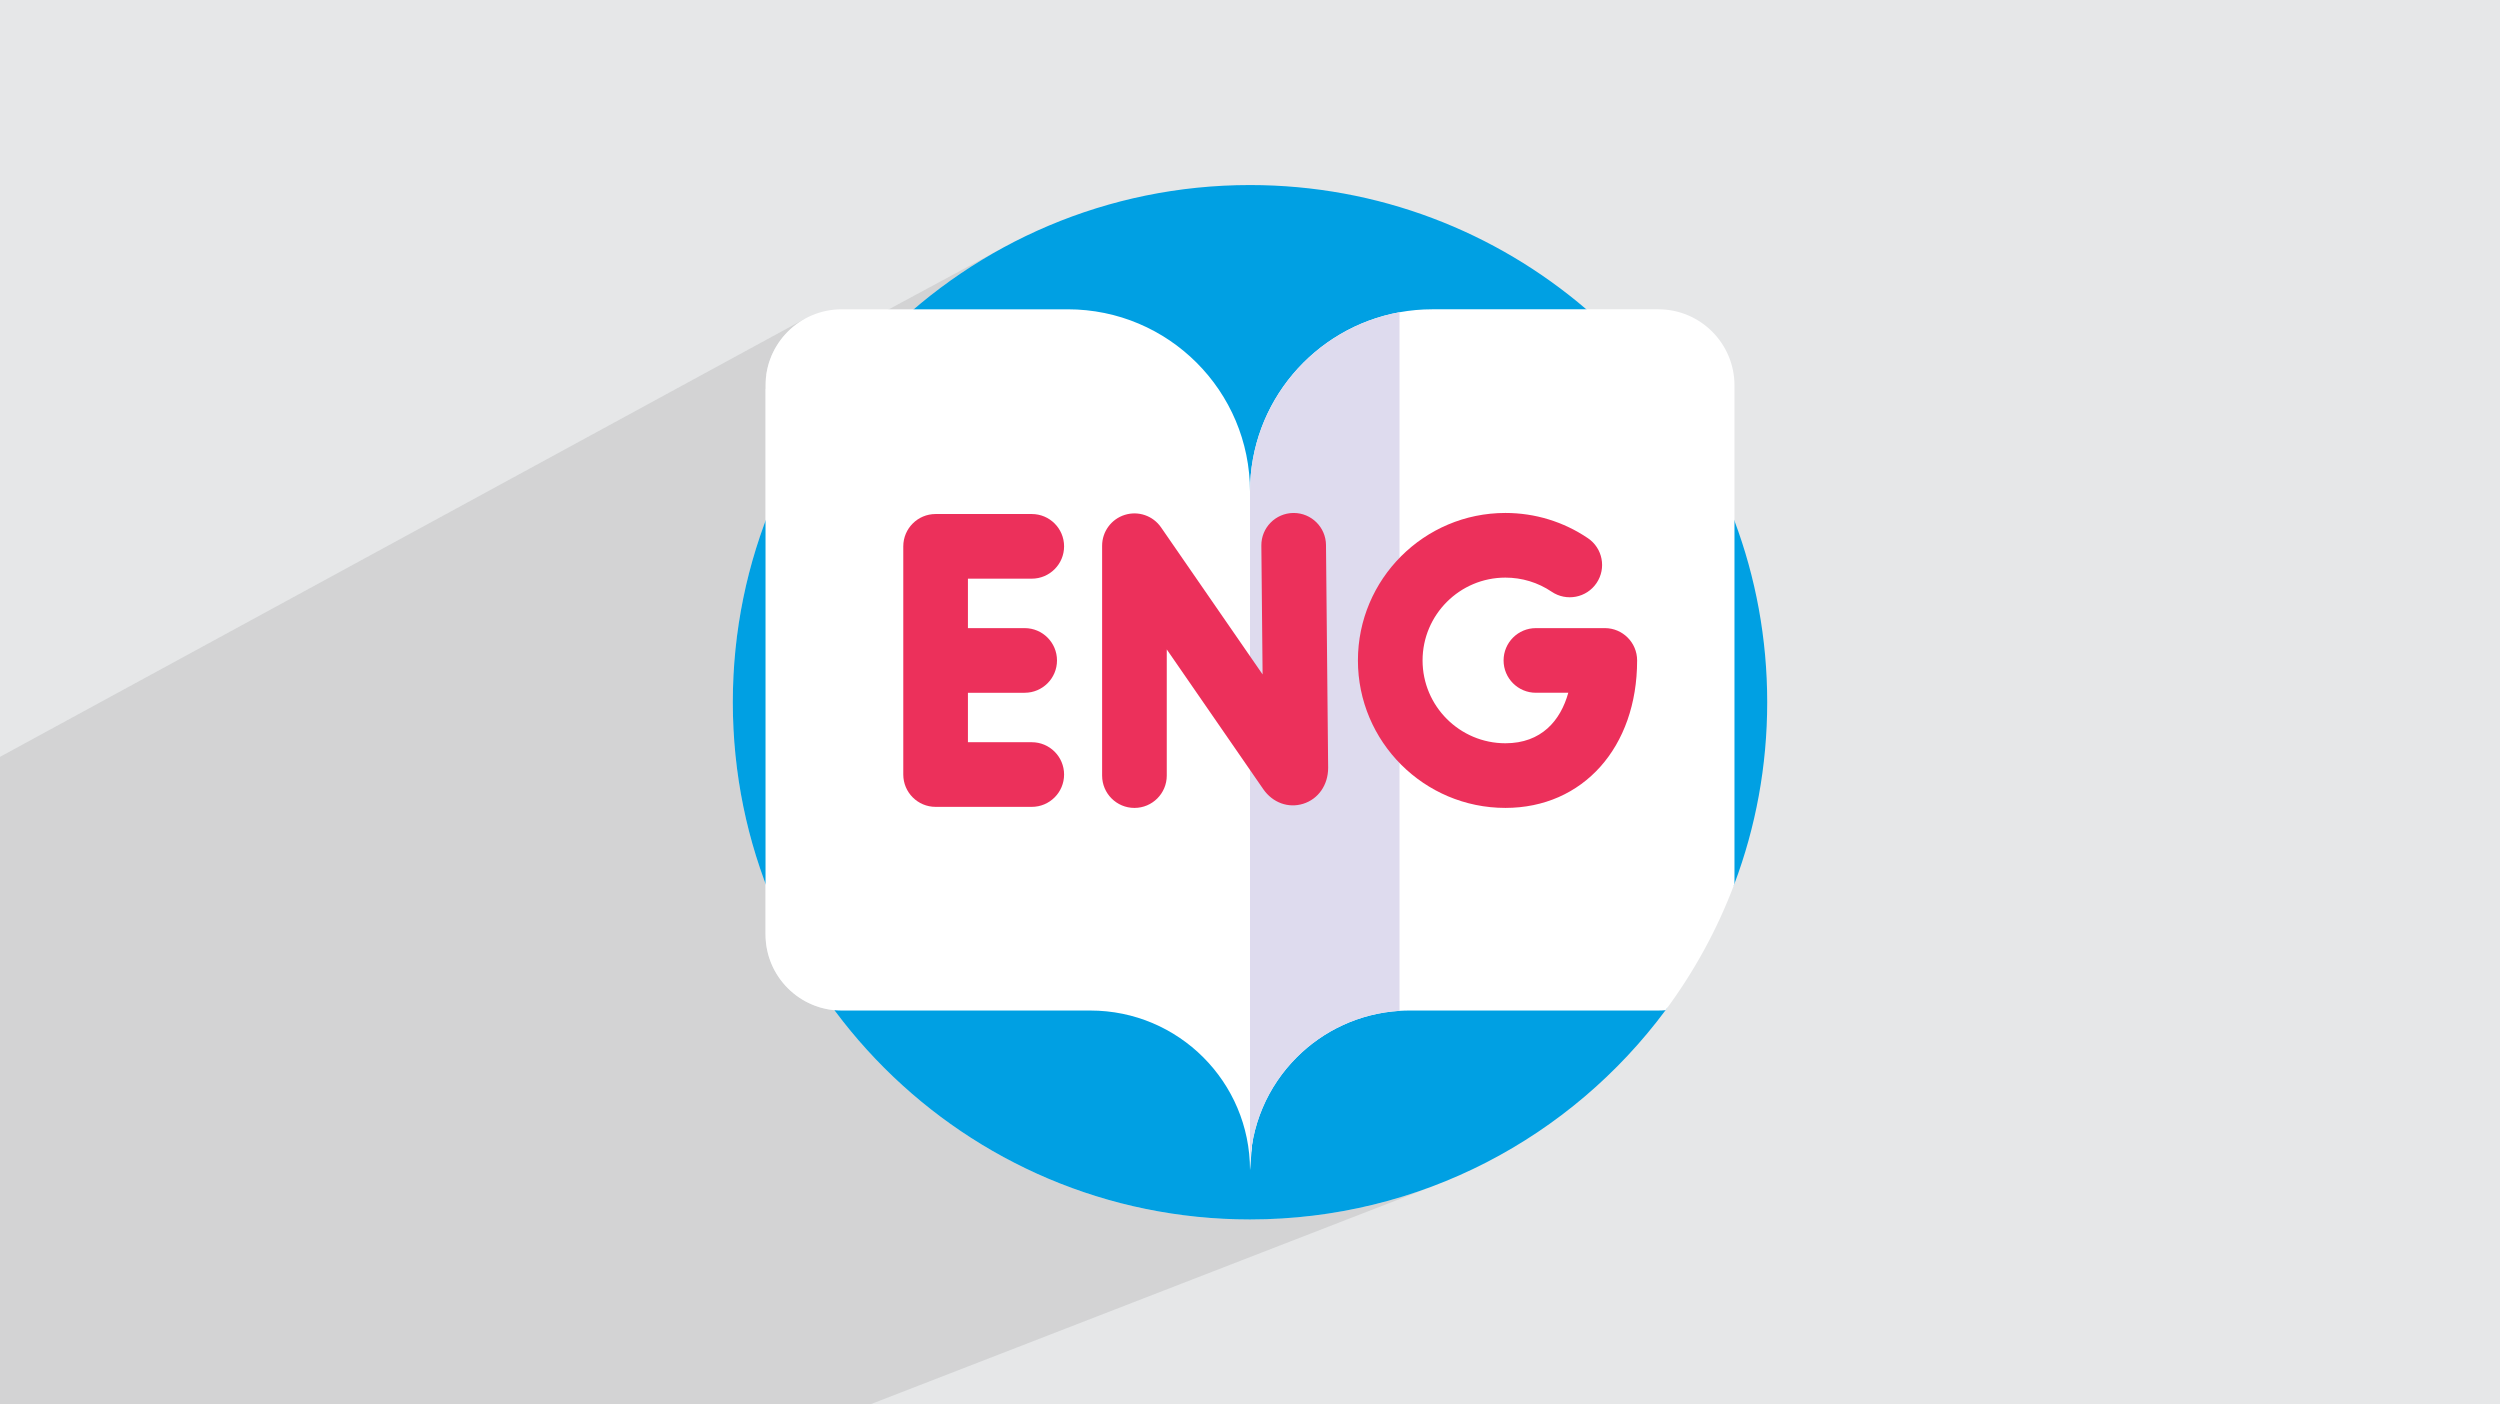
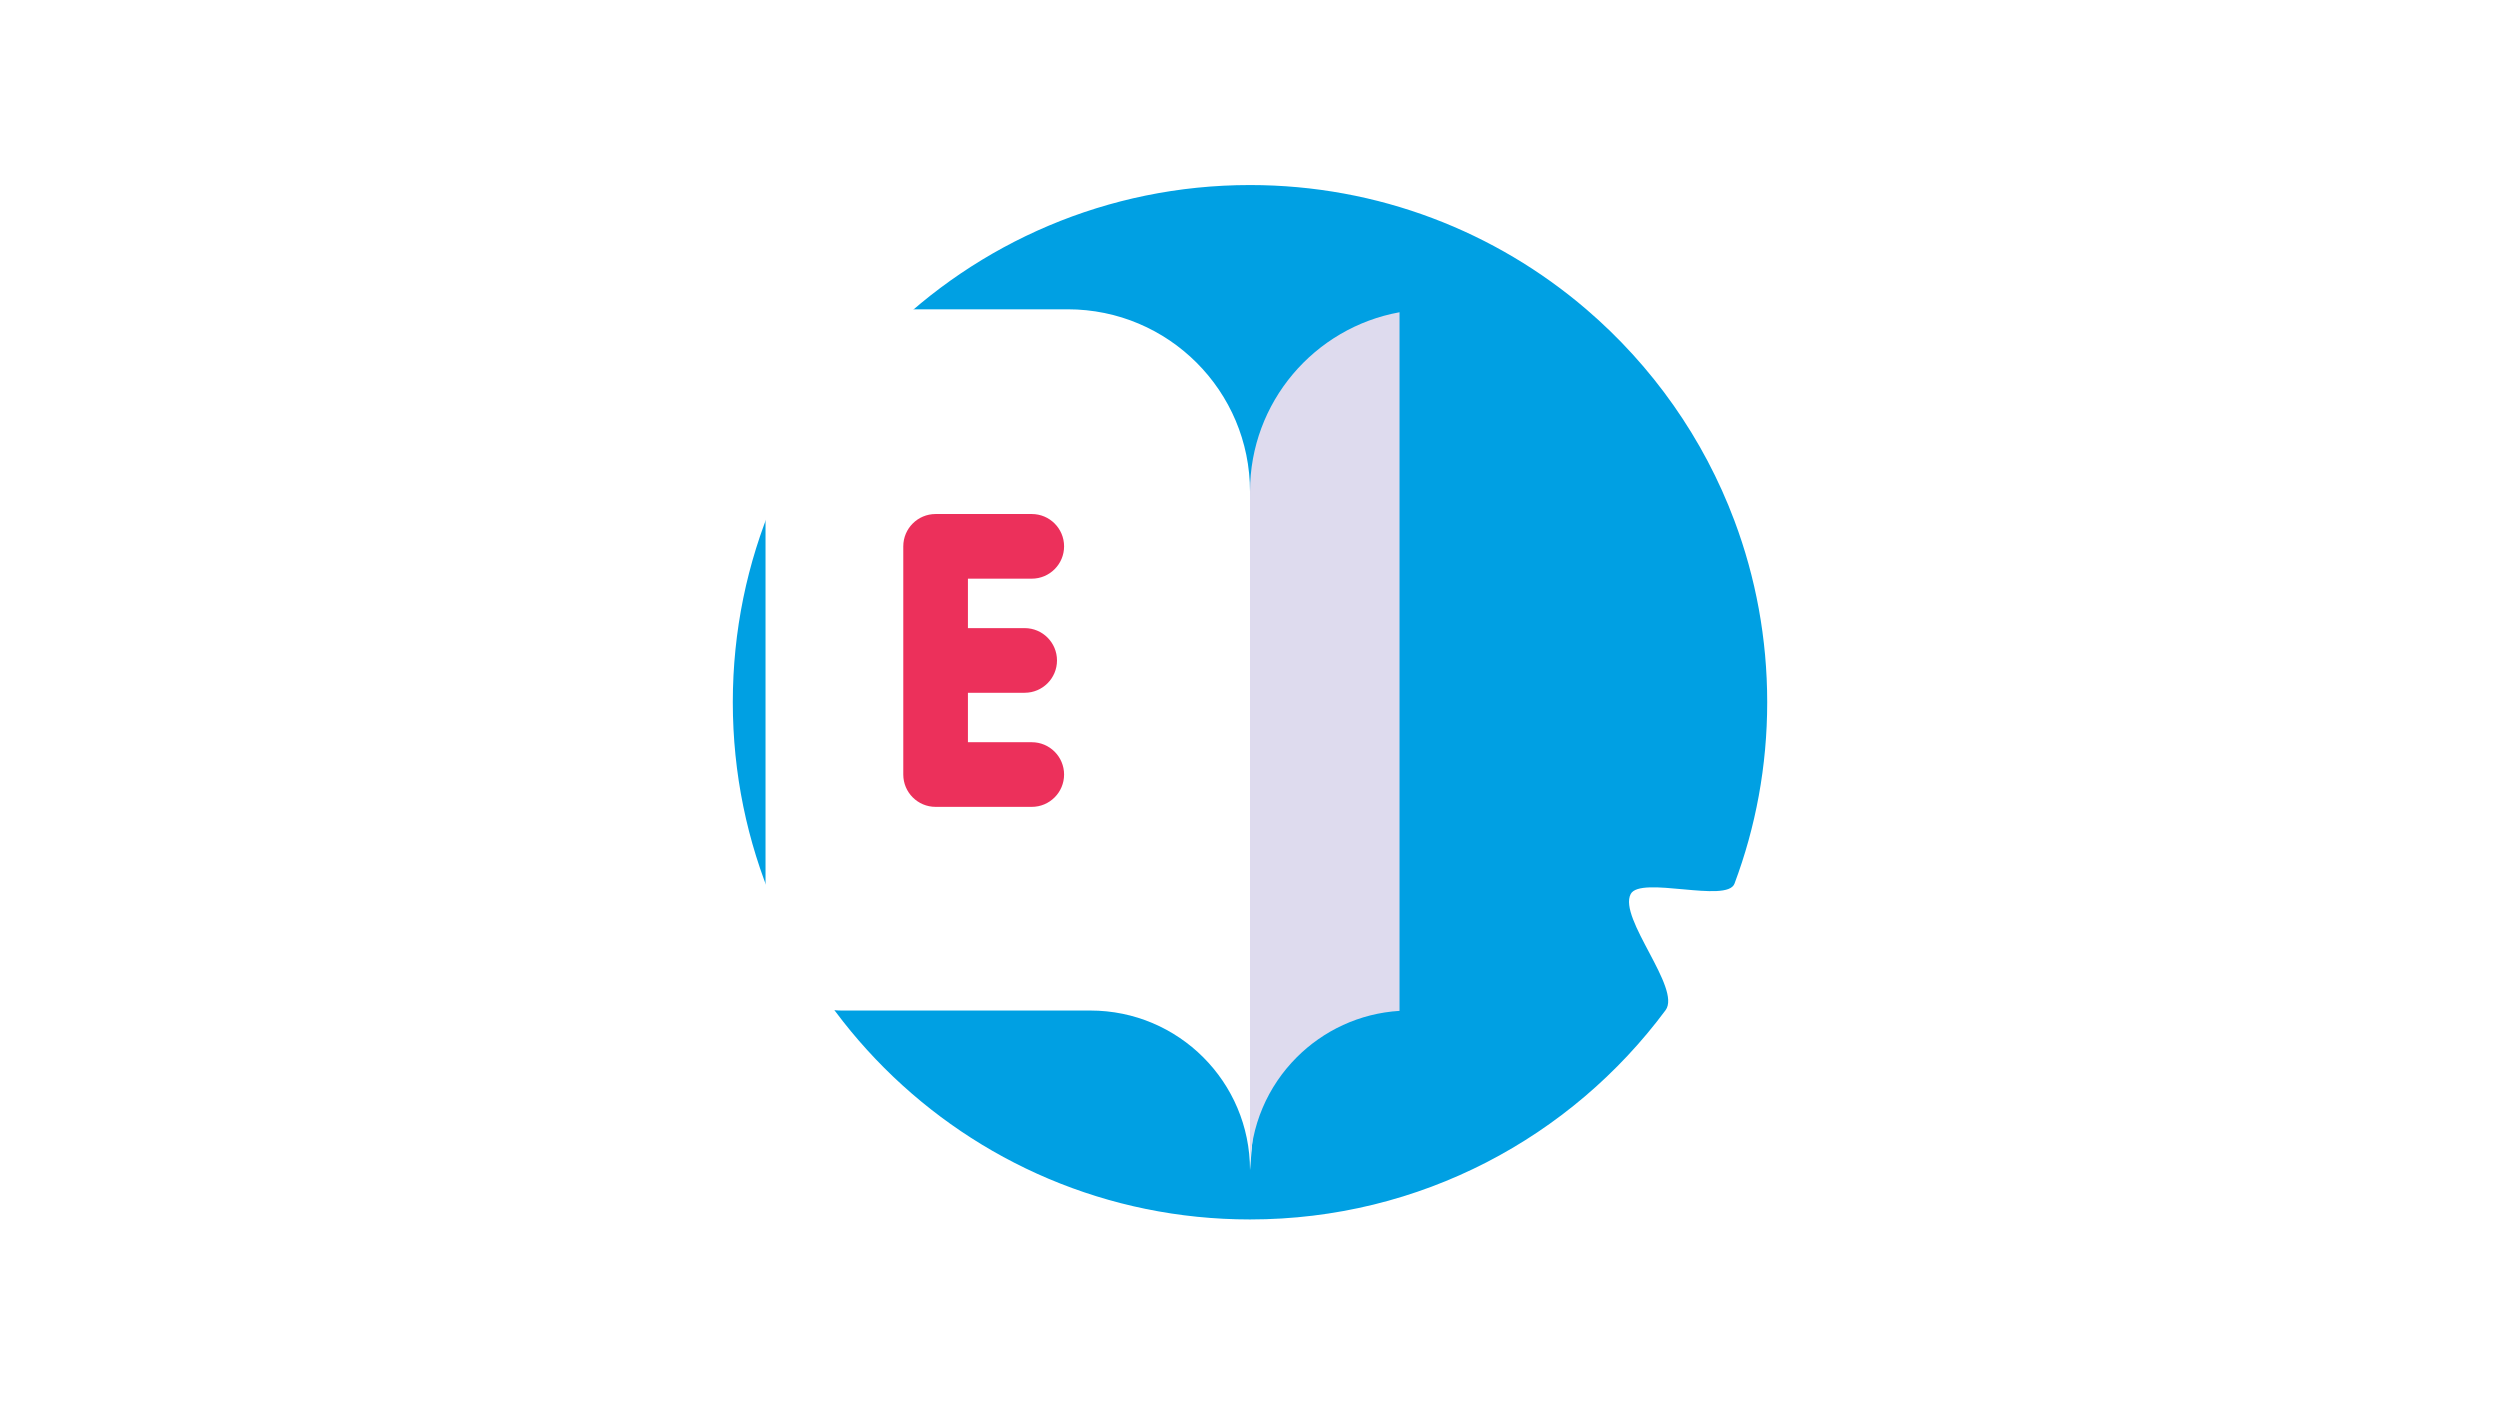
<svg xmlns="http://www.w3.org/2000/svg" xml:space="preserve" width="94.192mm" height="52.917mm" version="1.0" style="shape-rendering:geometricPrecision; text-rendering:geometricPrecision; image-rendering:optimizeQuality; fill-rule:evenodd; clip-rule:evenodd" viewBox="0 0 9404.92 5283.66">
  <defs>
    <style type="text/css">
   
    .fil2 {fill:#00A0E3;fill-rule:nonzero}
    .fil4 {fill:#DEDBEE;fill-rule:nonzero}
    .fil5 {fill:#EC305B;fill-rule:nonzero}
    .fil3 {fill:white;fill-rule:nonzero}
    .fil1 {fill:#2B2A29;fill-opacity:0.102}
    .fil0 {fill:#E6E7E8}
   
  </style>
  </defs>
  <g id="Layer_x0020_1">
-     <polygon class="fil0" points="-0,0 9404.92,0 9404.92,5283.66 -0,5283.66 " />
-     <polygon class="fil1" points="2544.05,5283.66 2544.04,5283.66 -0,5283.66 -0,5197.33 -0,4840.1 -0,4669.86 -0,4007.22 -0,3453.33 -0,3010.76 -0,2999.12 -0,2966.66 -0,2847.23 3029.84,1198.17 3006.21,1212.51 2984.15,1229.02 2963.8,1247.51 2945.3,1267.86 2928.81,1289.93 2914.45,1313.55 2902.39,1338.6 2892.74,1364.93 2885.68,1392.39 2882.66,1412.24 3784.29,926.05 3747.25,946.45 3710.69,967.62 3674.65,989.55 3639.12,1012.24 3604.12,1035.67 3569.67,1059.84 3535.76,1084.72 3502.42,1110.31 3469.65,1136.6 3437.47,1163.58 2879.86,1463.21 2879.86,1959.61 2872.51,1979.57 2865.37,1999.62 2858.45,2019.78 2851.74,2040.04 2845.24,2060.39 2838.97,2080.84 2832.91,2101.38 2827.08,2122.02 2821.46,2142.75 2816.08,2163.56 2810.9,2184.47 2805.96,2205.47 2801.25,2226.56 2796.77,2247.73 2792.51,2268.98 2788.49,2290.31 2784.69,2311.73 2781.14,2333.23 2777.82,2354.8 2774.74,2376.46 2771.89,2398.19 2769.29,2419.99 2766.93,2441.86 2764.8,2463.82 2762.94,2485.84 2761.3,2507.92 2759.92,2530.08 2758.78,2552.31 2757.89,2574.59 2757.27,2596.94 2756.89,2619.35 2756.76,2641.83 2756.89,2664.31 2757.27,2686.72 2757.89,2709.08 2758.78,2731.36 2759.92,2753.59 2761.3,2775.75 2762.93,2797.84 2764.8,2819.86 2766.93,2841.81 2769.29,2863.69 2771.89,2885.49 2774.74,2907.23 2777.82,2928.88 2781.14,2950.46 2784.69,2971.96 2788.49,2993.38 2792.51,3014.72 2796.77,3035.96 2801.25,3057.14 2805.96,3078.22 2810.9,3099.22 2816.07,3120.14 2821.46,3140.95 2827.07,3161.68 2832.91,3182.32 2838.97,3202.86 2845.24,3223.31 2851.73,3243.67 2858.44,3263.92 2865.37,3284.08 2872.51,3304.14 2879.86,3324.09 2879.86,3515.03 2881.18,3542.65 2885.03,3569.52 2891.32,3595.53 2899.92,3620.56 2910.69,3644.48 2923.54,3667.18 2938.33,3688.53 2954.95,3708.42 2973.27,3726.72 2993.18,3743.31 3014.55,3758.08 3037.26,3770.9 3061.21,3781.65 3086.25,3790.22 3112.27,3796.47 3139.16,3800.31 3173.02,3844.59 3208.1,3887.86 3244.39,3930.1 3281.85,3971.27 3320.46,4011.36 3360.19,4050.33 3401.02,4088.16 3442.93,4124.83 3485.86,4160.29 3529.83,4194.55 3574.79,4227.56 3620.71,4259.3 3667.58,4289.75 3715.36,4318.86 3764.02,4346.64 3813.56,4373.04 3863.93,4398.04 3915.11,4421.63 3967.08,4443.74 4019.81,4464.39 4073.27,4483.54 4127.45,4501.16 4182.31,4517.22 4237.81,4531.7 4293.96,4544.58 4350.7,4555.81 4364.43,4558.11 6265.77,3800.3 6265.78,3800.3 4364.44,4558.11 4408.04,4565.4 4465.92,4573.3 4524.32,4579.49 4583.23,4583.94 4642.62,4586.64 4702.45,4587.53 4762.29,4586.64 4821.67,4583.94 4880.59,4579.49 4938.99,4573.3 4996.89,4565.4 5054.21,4555.82 5110.96,4544.58 5167.11,4531.7 5222.62,4517.22 5277.48,4501.16 5331.66,4483.54 5385.13,4464.4 3272.52,5283.66 2930.16,5283.66 " />
    <path class="fil2" d="M6648.17 2641.84c0,240.17 -43.47,470.16 -123.12,682.51 -27.91,74.61 -353.97,-30.84 -390.5,39.08 -47.42,90.76 191.88,355.2 131.25,436.86 -354.48,477.69 -922.77,787.25 -1563.32,787.25 -1074.55,0 -1945.7,-871.08 -1945.7,-1945.69 0,-1074.55 871.15,-1945.7 1945.7,-1945.7 483,0 924.89,176.02 1265.08,467.42 247.47,211.98 441.12,485.06 557.49,795.84 79.65,212.36 123.12,442.35 123.12,682.45z" />
    <path class="fil3" d="M4101.98 3801.59l-935.53 0c-158.27,0 -286.57,-128.31 -286.57,-286.57l0 -2064.88c0,-158.27 128.3,-286.57 286.57,-286.57l850.3 0c378.72,0 685.71,307.01 685.71,685.72l115.48 1127.85 -115.47 1424.92c0,-331.64 -268.85,-600.48 -600.49,-600.48z" />
-     <path class="fil3" d="M6525.04 1450.09l0 1874.25c-64.14,171.47 -151.93,331.38 -259.25,475.94 -8.97,0.84 -18.09,1.3 -27.29,1.3l-935.53 0c-12.76,0 -25.46,0.38 -38,1.21 -150.71,9.35 -286.31,74.34 -386.62,174.66 -108.69,108.69 -175.87,258.8 -175.87,424.64l0 -2552.83c0,-336.62 242.6,-616.62 562.5,-674.61 39.98,-7.29 81.1,-11.09 123.2,-11.09l850.33 0c158.24,0 286.54,128.3 286.54,286.54z" />
    <path class="fil4" d="M5264.97 1174.65l0 2628.14c-150.71,9.35 -286.31,74.34 -386.62,174.66 -108.69,108.69 -175.87,258.8 -175.87,424.64l0 -2552.83c0,-336.62 242.6,-616.62 562.5,-674.61l0 0z" />
-     <path class="fil5" d="M4988.35 2050.2c-0.65,-66.77 -54.96,-120.44 -121.58,-120.44 -0.4,0 -0.8,0 -1.19,0.01 -67.17,0.64 -121.09,55.61 -120.43,122.76l4.68 484.57 -382.04 -553.22c-30.24,-43.79 -85.44,-62.82 -136.26,-47 -50.8,15.84 -85.41,62.87 -85.41,116.09l0 864.77c0,67.17 54.44,121.61 121.61,121.61 67.16,0 121.61,-54.44 121.61,-121.61l0 -474.67 363.06 525.73c35.21,50.87 94.12,72.44 150.14,54.96 57.05,-17.81 93.91,-70.88 93.91,-135.21 0,-0.4 0,-0.79 -0.01,-1.17l-8.09 -837.19z" />
    <path class="fil5" d="M3881.45 2176.92c67.16,0 121.61,-54.44 121.61,-121.61 0,-67.16 -54.45,-121.61 -121.61,-121.61l-361.73 0c-67.17,0 -121.61,54.44 -121.61,121.61l0 858.48c0,67.16 54.44,121.61 121.61,121.61l361.73 0c67.16,0 121.61,-54.44 121.61,-121.61 0,-67.16 -54.45,-121.61 -121.61,-121.61l-240.13 0 0 -186.03 213.46 0c67.16,0 121.61,-54.44 121.61,-121.61 0,-67.16 -54.45,-121.61 -121.61,-121.61l-213.46 0 0 -186.04 240.13 0 0 0.01z" />
-     <path class="fil5" d="M6037.23 2362.95l-259.19 0c-67.16,0 -121.61,54.44 -121.61,121.61 0,67.17 54.45,121.61 121.61,121.61l121.83 0c-29.11,104.59 -101.1,189.98 -236.6,189.98 -171.81,0 -311.59,-139.78 -311.59,-311.59 0,-171.81 139.78,-311.59 311.59,-311.59 62.45,0 122.66,18.37 174.13,53.14 55.66,37.6 131.25,22.96 168.83,-32.69 37.6,-55.66 22.97,-131.25 -32.69,-168.84 -91.82,-62.04 -199.11,-94.83 -310.28,-94.83 -305.92,0 -554.79,248.88 -554.79,554.8 0,305.92 248.87,554.8 554.79,554.8 291.79,0 495.57,-228.14 495.57,-554.8 0.01,-67.15 -54.44,-121.6 -121.61,-121.6l0.01 0z" />
  </g>
</svg>